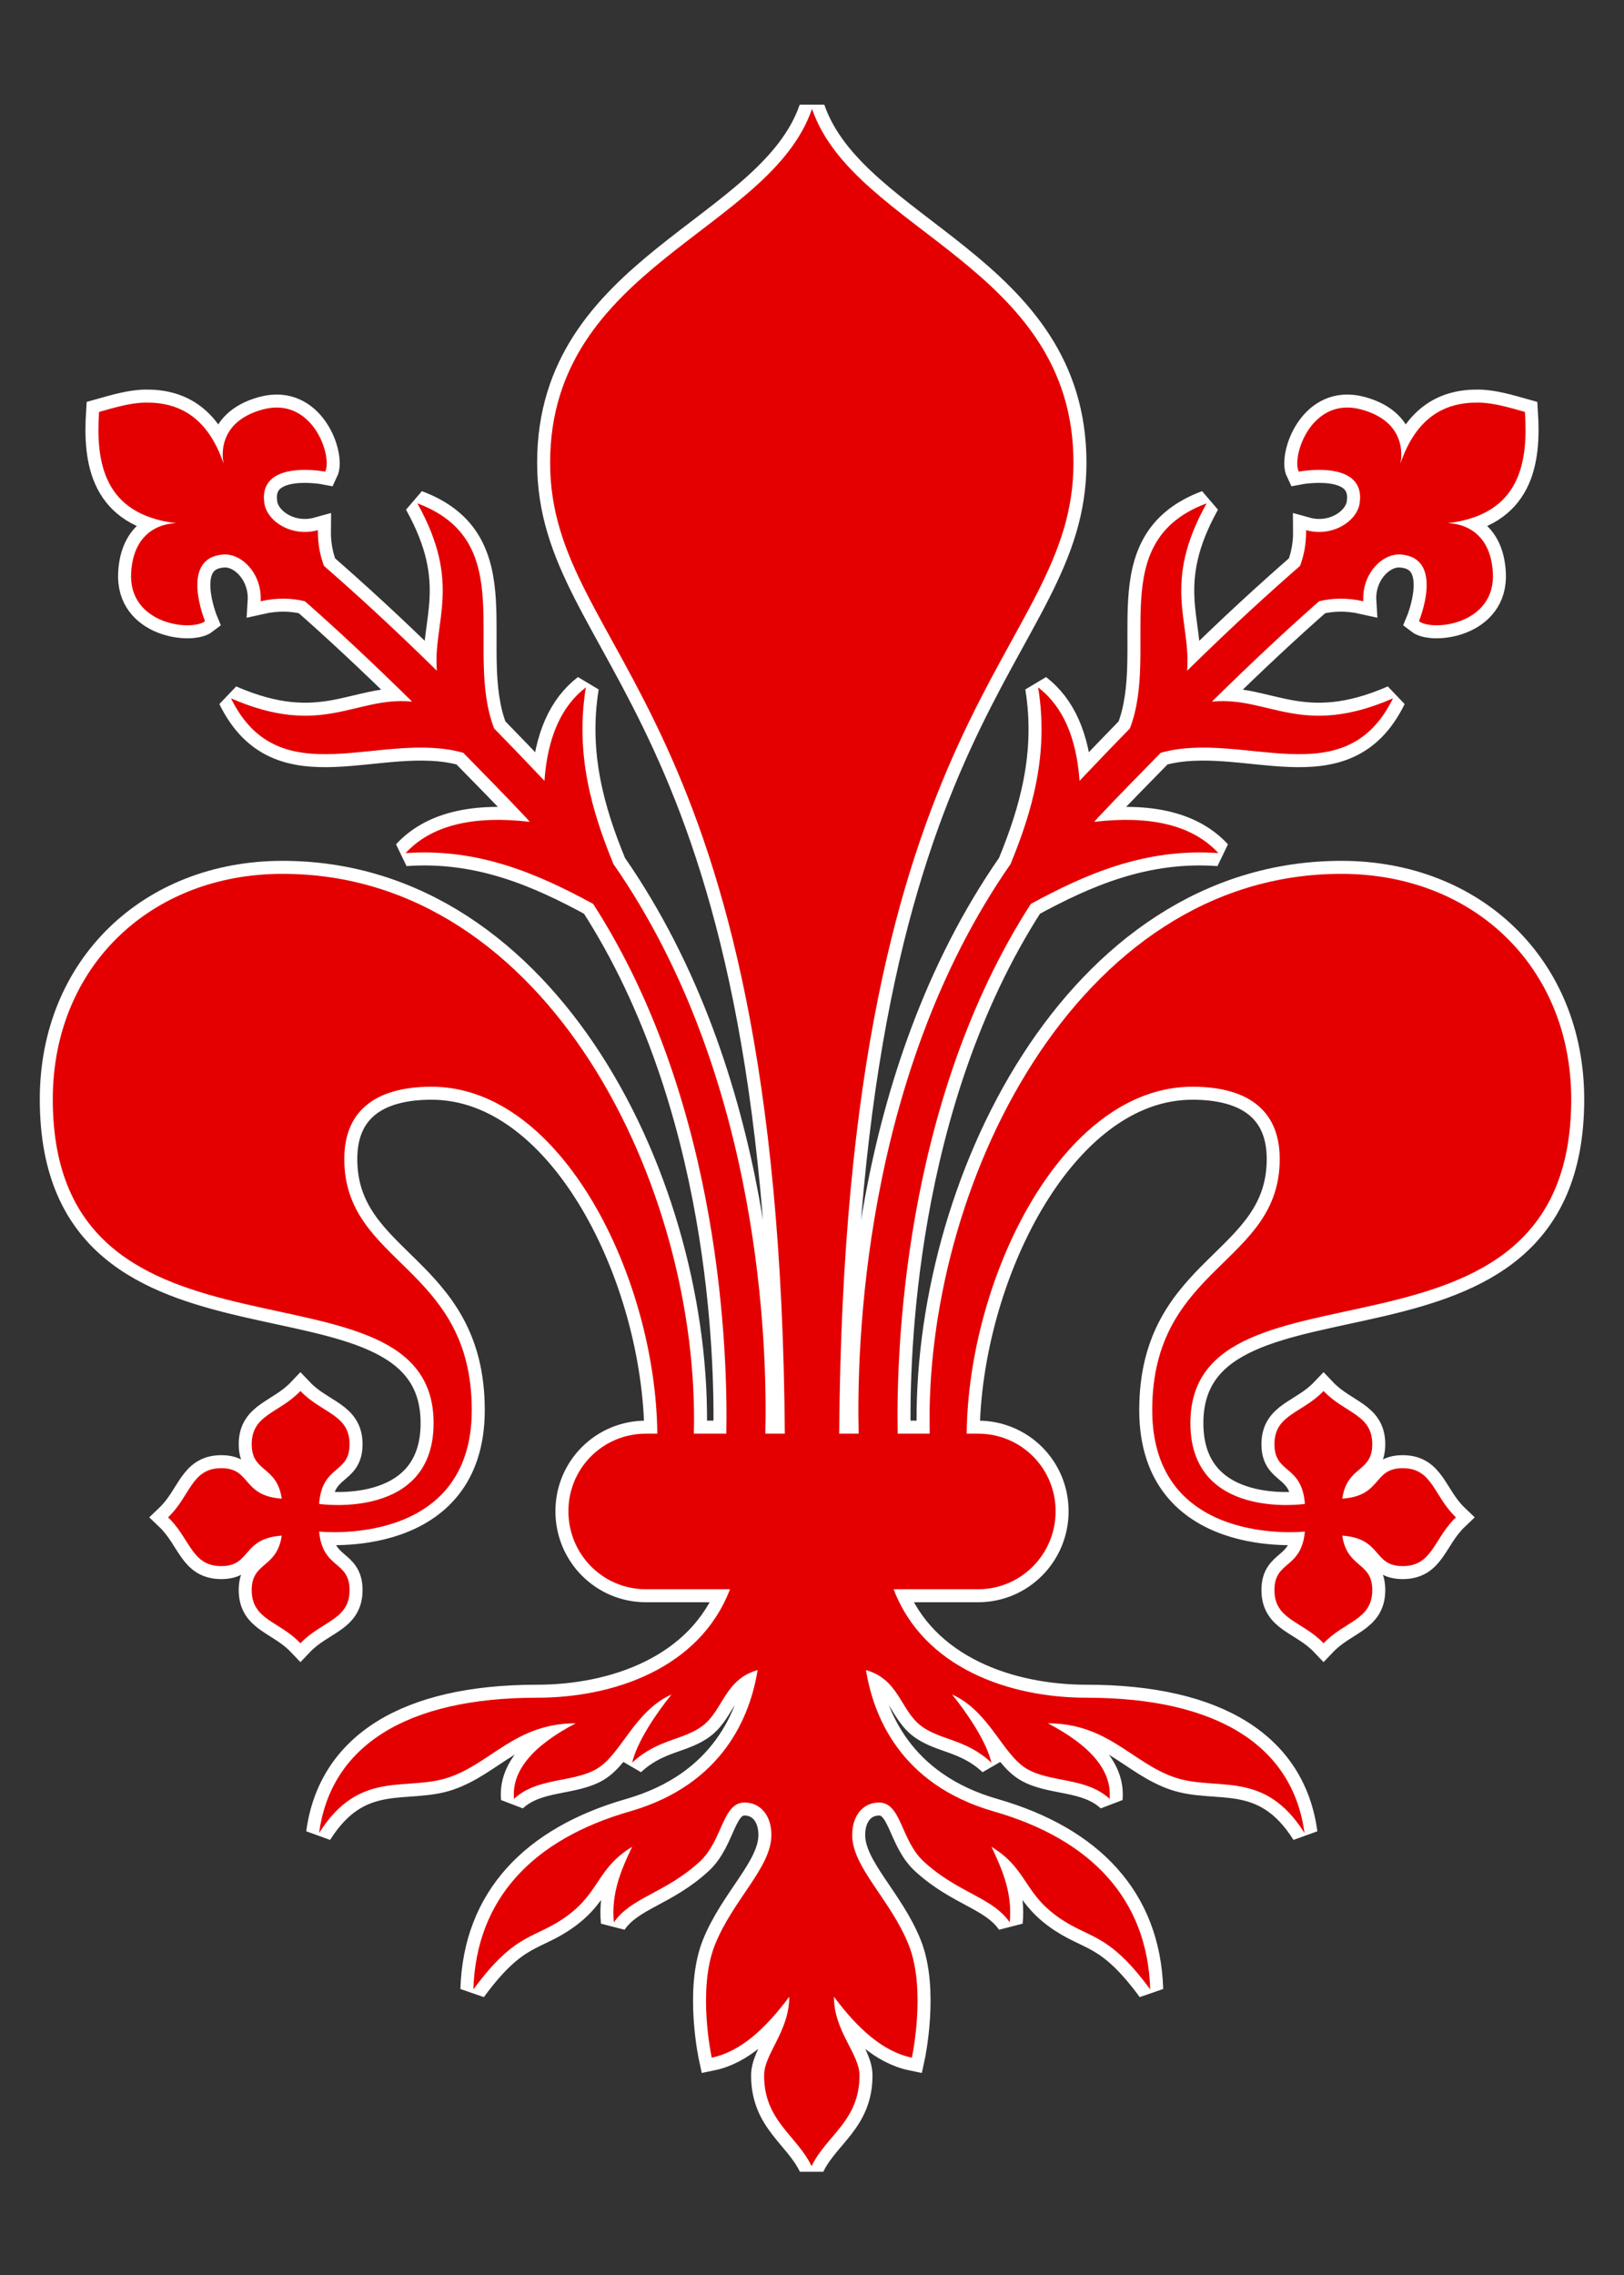
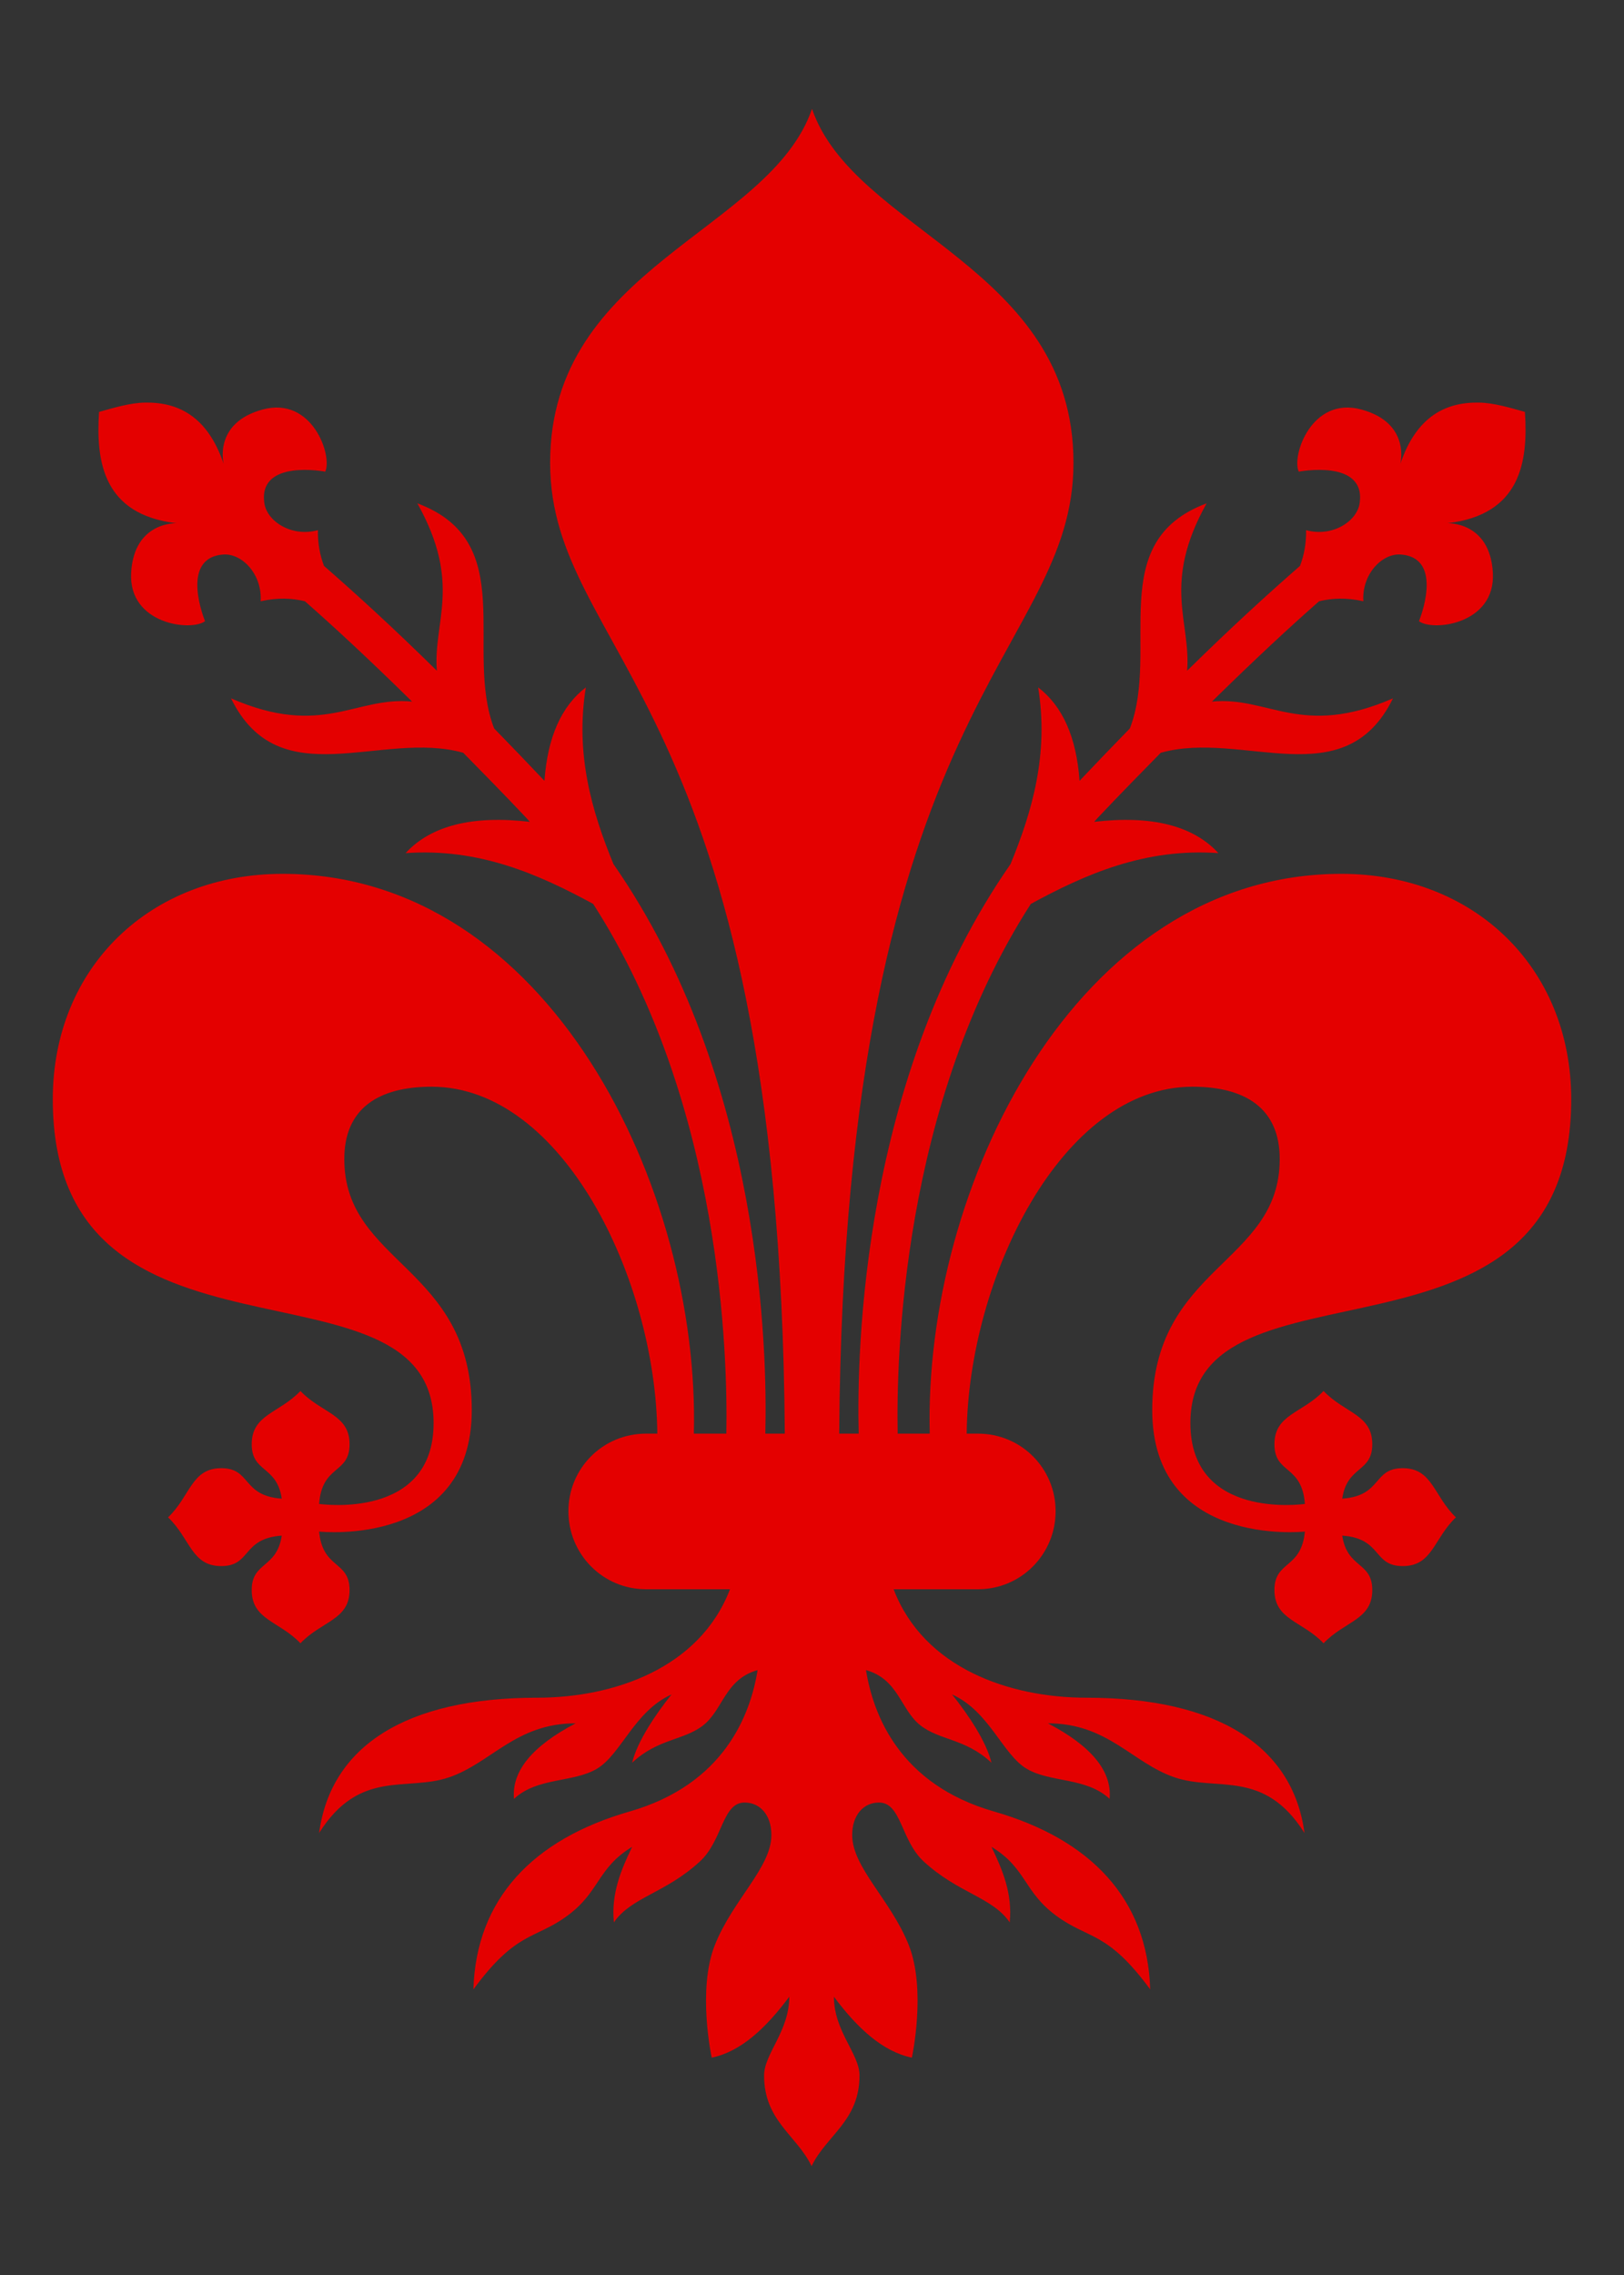
<svg xmlns="http://www.w3.org/2000/svg" xmlns:ns1="http://sodipodi.sourceforge.net/DTD/sodipodi-0.dtd" xmlns:ns2="http://www.inkscape.org/namespaces/inkscape" id="svg2" ns1:version="0.32" ns2:version="0.45pre1" width="250" height="350" version="1.0" ns1:docbase="C:\Documents and Settings\Flanker\Desktop" ns1:docname="Fleur_de_lis_of_Florence.svg" ns2:output_extension="org.inkscape.output.svg.inkscape" ns1:modified="true">
  <rect width="100%" height="100%" fill="#333333" stroke="none" />
  <defs id="defs5" />
  <ns1:namedview ns2:window-height="1003" ns2:window-width="1280" ns2:pageshadow="2" ns2:pageopacity="0.0" guidetolerance="10.0" gridtolerance="10.0" objecttolerance="10.0" borderopacity="1.0" bordercolor="#666666" pagecolor="#ffffff" id="base" ns2:zoom="3.067931" ns2:cx="129.70392" ns2:cy="186.57303" ns2:window-x="0" ns2:window-y="0" ns2:current-layer="svg2" width="250px" height="350px" />
  <g id="g6039" transform="matrix(2,0,0,2,6.125,14.75)">
-     <path style="fill:none;fill-opacity:1;fill-rule:evenodd;stroke:#ffffff;stroke-width:2;stroke-linecap:butt;stroke-linejoin:miter;stroke-miterlimit:2;stroke-dasharray:none;stroke-opacity:1" d="M 59.438,1 C 56.188,10.445 39.281,13.114 39.281,28.219 C 39.281,43.042 56.954,46.33 57.344,102.906 L 55.844,102.906 C 56.003,96.628 55.623,75.569 44.156,59.094 C 42.483,55.025 41.198,50.619 42.031,45.5 C 40.131,46.957 39.081,49.361 38.844,52.688 C 37.486,51.256 36.207,49.923 34.969,48.656 C 32.633,42.557 36.973,34.293 29.062,31.344 C 32.528,37.549 30.261,40.428 30.562,44.219 C 27.052,40.769 24.238,38.217 21.875,36.156 C 21.575,35.364 21.394,34.478 21.406,33.406 C 19.407,33.963 17.48,32.744 17.281,31.312 C 16.809,27.909 21.969,28.906 21.969,28.906 C 22.545,27.718 20.995,23.085 17.156,24.125 C 13.322,25.164 14.156,28.312 14.156,28.312 C 12.897,24.595 10.597,23.549 8.094,23.594 C 6.956,23.614 5.709,23.989 4.562,24.312 C 4.313,28.117 4.862,32.209 10.531,32.875 C 10.531,32.875 7.249,32.721 7.031,36.688 C 6.813,40.659 11.676,41.217 12.719,40.406 C 12.719,40.406 10.697,35.528 14.125,35.281 C 15.567,35.177 17.129,36.803 17,38.875 C 18.297,38.583 19.413,38.635 20.406,38.875 C 22.679,40.871 25.339,43.336 28.656,46.594 C 24.286,46.168 21.778,49.417 14.719,46.344 C 18.446,53.951 26.283,48.754 32.594,50.531 C 34.128,52.095 35.747,53.737 37.469,55.562 C 37.556,55.655 37.633,55.751 37.719,55.844 C 33.298,55.328 30.104,56.134 28.156,58.25 C 33.81,57.845 38.402,59.878 42.594,62.156 C 52.558,77.627 52.952,97.174 52.844,102.906 L 50.344,102.906 C 50.827,84.099 39.201,59.844 18.688,59.844 C 8.502,59.844 1,67.026 1,77.188 C 1,99.58 30.313,88.393 30.312,102.094 C 30.313,109.529 21.679,108.338 21.5,108.312 C 21.728,105.265 23.844,106.034 23.844,103.719 C 23.844,101.42 21.7,101.345 20.062,99.625 C 18.425,101.345 16.313,101.42 16.312,103.719 C 16.312,105.923 18.243,105.34 18.625,107.906 C 15.537,107.692 16.293,105.562 13.969,105.562 C 11.67,105.562 11.595,107.706 9.875,109.344 C 11.595,110.982 11.67,113.094 13.969,113.094 C 16.293,113.094 15.537,110.964 18.625,110.75 C 18.238,113.303 16.313,112.737 16.312,114.938 C 16.313,117.237 18.425,117.311 20.062,119.031 C 21.7,117.311 23.844,117.237 23.844,114.938 C 23.844,112.652 21.773,113.349 21.5,110.438 C 21.681,110.457 33.25,111.633 33.25,101.094 C 33.25,89.986 23.438,89.891 23.438,81.781 C 23.438,77.867 26.099,76.219 30.156,76.219 C 40.243,76.219 47.415,91.03 47.531,102.906 L 46.656,102.906 C 43.344,102.906 40.688,105.563 40.688,108.875 C 40.688,112.187 43.344,114.875 46.656,114.875 L 53.125,114.875 C 50.793,120.966 44.15,123.219 38.281,123.219 C 28.18,123.219 22.393,126.95 21.5,133.625 C 24.621,128.669 28.243,130.457 31.5,129.344 C 34.765,128.228 36.634,125.188 41.25,125.188 C 37.952,126.911 36.304,128.839 36.5,131 C 38.302,129.321 41.036,129.771 42.875,128.688 C 44.744,127.586 45.756,124.256 48.625,122.969 C 47.401,124.49 45.977,126.603 45.594,128.219 C 47.584,126.354 49.57,126.513 51.062,125.344 C 52.6,124.139 52.733,121.802 55.25,121.094 C 54.698,124.543 52.661,129.886 45.406,131.969 C 37.956,134.108 33.583,138.694 33.375,145.656 C 36.697,141.138 38.093,141.833 40.594,140 C 43.134,138.138 42.887,136.333 45.594,134.688 C 44.738,136.469 43.968,138.289 44.188,140.5 C 45.526,138.552 48.15,138.266 50.812,135.812 C 52.576,134.187 52.523,131.281 54.25,131.281 C 55.425,131.281 56.312,132.223 56.312,133.781 C 56.312,136.271 53.363,138.742 51.969,142.219 C 50.582,145.679 51.719,150.906 51.719,150.906 C 53.955,150.446 55.887,148.639 57.688,146.219 C 57.688,148.887 55.75,150.602 55.75,152.281 C 55.75,155.769 58.26,156.875 59.406,159.25 C 60.553,156.875 63.094,155.769 63.094,152.281 C 63.094,150.602 61.125,148.887 61.125,146.219 C 62.926,148.639 64.889,150.446 67.125,150.906 C 67.125,150.906 68.262,145.679 66.875,142.219 C 65.481,138.742 62.531,136.271 62.531,133.781 C 62.531,132.223 63.419,131.281 64.594,131.281 C 66.321,131.281 66.268,134.187 68.031,135.812 C 70.694,138.266 73.317,138.552 74.656,140.5 C 74.875,138.289 74.105,136.469 73.25,134.688 C 75.957,136.333 75.709,138.138 78.25,140 C 80.751,141.833 82.146,141.138 85.469,145.656 C 85.261,138.694 80.888,134.108 73.438,131.969 C 66.183,129.886 64.146,124.543 63.594,121.094 C 66.11,121.802 66.244,124.139 67.781,125.344 C 69.274,126.513 71.259,126.354 73.25,128.219 C 72.867,126.603 71.443,124.49 70.219,122.969 C 73.088,124.256 74.1,127.586 75.969,128.688 C 77.807,129.771 80.542,129.321 82.344,131 C 82.54,128.839 80.892,126.911 77.594,125.188 C 82.209,125.188 84.079,128.228 87.344,129.344 C 90.6,130.457 94.223,128.669 97.344,133.625 C 96.451,126.95 90.664,123.219 80.562,123.219 C 74.692,123.219 68.048,120.972 65.719,114.875 L 72.219,114.875 C 75.531,114.875 78.188,112.187 78.188,108.875 C 78.188,105.563 75.531,102.906 72.219,102.906 L 71.344,102.906 C 71.46,91.03 78.632,76.219 88.719,76.219 C 92.776,76.219 95.438,77.867 95.438,81.781 C 95.438,89.891 85.625,89.986 85.625,101.094 C 85.625,111.633 97.194,110.457 97.375,110.438 C 97.102,113.349 95.031,112.652 95.031,114.938 C 95.031,117.237 97.175,117.311 98.812,119.031 C 100.45,117.311 102.562,117.237 102.562,114.938 C 102.562,112.737 100.637,113.303 100.25,110.75 C 103.338,110.964 102.582,113.094 104.906,113.094 C 107.205,113.094 107.28,110.982 109,109.344 C 107.28,107.706 107.205,105.562 104.906,105.562 C 102.582,105.562 103.338,107.692 100.25,107.906 C 100.632,105.34 102.562,105.923 102.562,103.719 C 102.562,101.42 100.45,101.345 98.812,99.625 C 97.175,101.345 95.031,101.42 95.031,103.719 C 95.031,106.034 97.147,105.265 97.375,108.312 C 97.196,108.338 88.562,109.529 88.562,102.094 C 88.562,88.393 117.875,99.58 117.875,77.188 C 117.875,67.026 110.373,59.844 100.188,59.844 C 79.674,59.844 68.017,84.099 68.5,102.906 L 66.031,102.906 C 65.923,97.174 66.317,77.627 76.281,62.156 C 80.473,59.878 85.065,57.845 90.719,58.25 C 88.771,56.134 85.577,55.328 81.156,55.844 C 81.242,55.751 81.319,55.655 81.406,55.562 C 83.128,53.737 84.747,52.095 86.281,50.531 C 92.592,48.754 100.429,53.951 104.156,46.344 C 97.097,49.417 94.589,46.168 90.219,46.594 C 93.536,43.336 96.196,40.871 98.469,38.875 C 99.462,38.635 100.578,38.583 101.875,38.875 C 101.746,36.803 103.308,35.177 104.75,35.281 C 108.178,35.528 106.156,40.406 106.156,40.406 C 107.199,41.217 112.062,40.659 111.844,36.688 C 111.626,32.721 108.344,32.875 108.344,32.875 C 114.013,32.209 114.562,28.117 114.312,24.312 C 113.166,23.989 111.919,23.614 110.781,23.594 C 108.278,23.549 105.978,24.595 104.719,28.312 C 104.719,28.312 105.553,25.164 101.719,24.125 C 97.88,23.085 96.33,27.718 96.906,28.906 C 96.906,28.906 102.066,27.909 101.594,31.312 C 101.395,32.744 99.468,33.963 97.469,33.406 C 97.481,34.478 97.3,35.364 97,36.156 C 94.637,38.217 91.823,40.769 88.312,44.219 C 88.614,40.428 86.347,37.549 89.812,31.344 C 81.902,34.293 86.242,42.557 83.906,48.656 C 82.668,49.923 81.389,51.256 80.031,52.688 C 79.794,49.361 78.744,46.957 76.844,45.5 C 77.677,50.619 76.392,55.025 74.719,59.094 C 63.252,75.569 62.872,96.628 63.031,102.906 L 61.531,102.906 C 61.921,46.33 79.563,43.042 79.563,28.219 C 79.563,13.114 62.687,10.445 59.438,1 z " id="path3130" />
    <path id="path3145" d="M 59.438,1 C 56.188,10.445 39.281,13.114 39.281,28.219 C 39.281,43.042 56.954,46.33 57.344,102.906 L 55.844,102.906 C 56.003,96.628 55.623,75.569 44.156,59.094 C 42.483,55.025 41.198,50.619 42.031,45.5 C 40.131,46.957 39.081,49.361 38.844,52.688 C 37.486,51.256 36.207,49.923 34.969,48.656 C 32.633,42.557 36.973,34.293 29.062,31.344 C 32.528,37.549 30.261,40.428 30.562,44.219 C 27.052,40.769 24.238,38.217 21.875,36.156 C 21.575,35.364 21.394,34.478 21.406,33.406 C 19.407,33.963 17.48,32.744 17.281,31.312 C 16.809,27.909 21.969,28.906 21.969,28.906 C 22.545,27.718 20.995,23.085 17.156,24.125 C 13.322,25.164 14.156,28.312 14.156,28.312 C 12.897,24.595 10.597,23.549 8.094,23.594 C 6.956,23.614 5.709,23.989 4.562,24.312 C 4.313,28.117 4.862,32.209 10.531,32.875 C 10.531,32.875 7.249,32.721 7.031,36.688 C 6.813,40.659 11.676,41.217 12.719,40.406 C 12.719,40.406 10.697,35.528 14.125,35.281 C 15.567,35.177 17.129,36.803 17,38.875 C 18.297,38.583 19.413,38.635 20.406,38.875 C 22.679,40.871 25.339,43.336 28.656,46.594 C 24.286,46.168 21.778,49.417 14.719,46.344 C 18.446,53.951 26.283,48.754 32.594,50.531 C 34.128,52.095 35.747,53.737 37.469,55.562 C 37.556,55.655 37.633,55.751 37.719,55.844 C 33.298,55.328 30.104,56.134 28.156,58.25 C 33.81,57.845 38.402,59.878 42.594,62.156 C 52.558,77.627 52.952,97.174 52.844,102.906 L 50.344,102.906 C 50.827,84.099 39.201,59.844 18.688,59.844 C 8.502,59.844 1,67.026 1,77.188 C 1,99.58 30.313,88.393 30.312,102.094 C 30.313,109.529 21.679,108.338 21.5,108.312 C 21.728,105.265 23.844,106.034 23.844,103.719 C 23.844,101.42 21.7,101.345 20.062,99.625 C 18.425,101.345 16.313,101.42 16.312,103.719 C 16.312,105.923 18.243,105.34 18.625,107.906 C 15.537,107.692 16.293,105.562 13.969,105.562 C 11.67,105.562 11.595,107.706 9.875,109.344 C 11.595,110.982 11.67,113.094 13.969,113.094 C 16.293,113.094 15.537,110.964 18.625,110.75 C 18.238,113.303 16.313,112.737 16.312,114.938 C 16.313,117.237 18.425,117.311 20.062,119.031 C 21.7,117.311 23.844,117.237 23.844,114.938 C 23.844,112.652 21.773,113.349 21.5,110.438 C 21.681,110.457 33.25,111.633 33.25,101.094 C 33.25,89.986 23.438,89.891 23.438,81.781 C 23.438,77.867 26.099,76.219 30.156,76.219 C 40.243,76.219 47.415,91.03 47.531,102.906 L 46.656,102.906 C 43.344,102.906 40.688,105.563 40.688,108.875 C 40.688,112.187 43.344,114.875 46.656,114.875 L 53.125,114.875 C 50.793,120.966 44.15,123.219 38.281,123.219 C 28.18,123.219 22.393,126.95 21.5,133.625 C 24.621,128.669 28.243,130.457 31.5,129.344 C 34.765,128.228 36.634,125.188 41.25,125.188 C 37.952,126.911 36.304,128.839 36.5,131 C 38.302,129.321 41.036,129.771 42.875,128.688 C 44.744,127.586 45.756,124.256 48.625,122.969 C 47.401,124.49 45.977,126.603 45.594,128.219 C 47.584,126.354 49.57,126.513 51.062,125.344 C 52.6,124.139 52.733,121.802 55.25,121.094 C 54.698,124.543 52.661,129.886 45.406,131.969 C 37.956,134.108 33.583,138.694 33.375,145.656 C 36.697,141.138 38.093,141.833 40.594,140 C 43.134,138.138 42.887,136.333 45.594,134.688 C 44.738,136.469 43.968,138.289 44.188,140.5 C 45.526,138.552 48.15,138.266 50.812,135.812 C 52.576,134.187 52.523,131.281 54.25,131.281 C 55.425,131.281 56.312,132.223 56.312,133.781 C 56.312,136.271 53.363,138.742 51.969,142.219 C 50.582,145.679 51.719,150.906 51.719,150.906 C 53.955,150.446 55.887,148.639 57.688,146.219 C 57.688,148.887 55.75,150.602 55.75,152.281 C 55.75,155.769 58.26,156.875 59.406,159.25 C 60.553,156.875 63.094,155.769 63.094,152.281 C 63.094,150.602 61.125,148.887 61.125,146.219 C 62.926,148.639 64.889,150.446 67.125,150.906 C 67.125,150.906 68.262,145.679 66.875,142.219 C 65.481,138.742 62.531,136.271 62.531,133.781 C 62.531,132.223 63.419,131.281 64.594,131.281 C 66.321,131.281 66.268,134.187 68.031,135.812 C 70.694,138.266 73.317,138.552 74.656,140.5 C 74.875,138.289 74.105,136.469 73.25,134.688 C 75.957,136.333 75.709,138.138 78.25,140 C 80.751,141.833 82.146,141.138 85.469,145.656 C 85.261,138.694 80.888,134.108 73.438,131.969 C 66.183,129.886 64.146,124.543 63.594,121.094 C 66.11,121.802 66.244,124.139 67.781,125.344 C 69.274,126.513 71.259,126.354 73.25,128.219 C 72.867,126.603 71.443,124.49 70.219,122.969 C 73.088,124.256 74.1,127.586 75.969,128.688 C 77.807,129.771 80.542,129.321 82.344,131 C 82.54,128.839 80.892,126.911 77.594,125.188 C 82.209,125.188 84.079,128.228 87.344,129.344 C 90.6,130.457 94.223,128.669 97.344,133.625 C 96.451,126.95 90.664,123.219 80.562,123.219 C 74.692,123.219 68.048,120.972 65.719,114.875 L 72.219,114.875 C 75.531,114.875 78.188,112.187 78.188,108.875 C 78.188,105.563 75.531,102.906 72.219,102.906 L 71.344,102.906 C 71.46,91.03 78.632,76.219 88.719,76.219 C 92.776,76.219 95.438,77.867 95.438,81.781 C 95.438,89.891 85.625,89.986 85.625,101.094 C 85.625,111.633 97.194,110.457 97.375,110.438 C 97.102,113.349 95.031,112.652 95.031,114.938 C 95.031,117.237 97.175,117.311 98.812,119.031 C 100.45,117.311 102.562,117.237 102.562,114.938 C 102.562,112.737 100.637,113.303 100.25,110.75 C 103.338,110.964 102.582,113.094 104.906,113.094 C 107.205,113.094 107.28,110.982 109,109.344 C 107.28,107.706 107.205,105.562 104.906,105.562 C 102.582,105.562 103.338,107.692 100.25,107.906 C 100.632,105.34 102.562,105.923 102.562,103.719 C 102.562,101.42 100.45,101.345 98.812,99.625 C 97.175,101.345 95.031,101.42 95.031,103.719 C 95.031,106.034 97.147,105.265 97.375,108.312 C 97.196,108.338 88.562,109.529 88.562,102.094 C 88.562,88.393 117.875,99.58 117.875,77.188 C 117.875,67.026 110.373,59.844 100.188,59.844 C 79.674,59.844 68.017,84.099 68.5,102.906 L 66.031,102.906 C 65.923,97.174 66.317,77.627 76.281,62.156 C 80.473,59.878 85.065,57.845 90.719,58.25 C 88.771,56.134 85.577,55.328 81.156,55.844 C 81.242,55.751 81.319,55.655 81.406,55.562 C 83.128,53.737 84.747,52.095 86.281,50.531 C 92.592,48.754 100.429,53.951 104.156,46.344 C 97.097,49.417 94.589,46.168 90.219,46.594 C 93.536,43.336 96.196,40.871 98.469,38.875 C 99.462,38.635 100.578,38.583 101.875,38.875 C 101.746,36.803 103.308,35.177 104.75,35.281 C 108.178,35.528 106.156,40.406 106.156,40.406 C 107.199,41.217 112.062,40.659 111.844,36.688 C 111.626,32.721 108.344,32.875 108.344,32.875 C 114.013,32.209 114.562,28.117 114.312,24.312 C 113.166,23.989 111.919,23.614 110.781,23.594 C 108.278,23.549 105.978,24.595 104.719,28.312 C 104.719,28.312 105.553,25.164 101.719,24.125 C 97.88,23.085 96.33,27.718 96.906,28.906 C 96.906,28.906 102.066,27.909 101.594,31.312 C 101.395,32.744 99.468,33.963 97.469,33.406 C 97.481,34.478 97.3,35.364 97,36.156 C 94.637,38.217 91.823,40.769 88.312,44.219 C 88.614,40.428 86.347,37.549 89.812,31.344 C 81.902,34.293 86.242,42.557 83.906,48.656 C 82.668,49.923 81.389,51.256 80.031,52.688 C 79.794,49.361 78.744,46.957 76.844,45.5 C 77.677,50.619 76.392,55.025 74.719,59.094 C 63.252,75.569 62.872,96.628 63.031,102.906 L 61.531,102.906 C 61.921,46.33 79.563,43.042 79.563,28.219 C 79.563,13.114 62.687,10.445 59.438,1 z " style="fill:#e40000;fill-opacity:1;fill-rule:evenodd;stroke:none;stroke-width:3;stroke-linecap:butt;stroke-linejoin:miter;stroke-miterlimit:4;stroke-dasharray:none;stroke-opacity:1" />
  </g>
</svg>